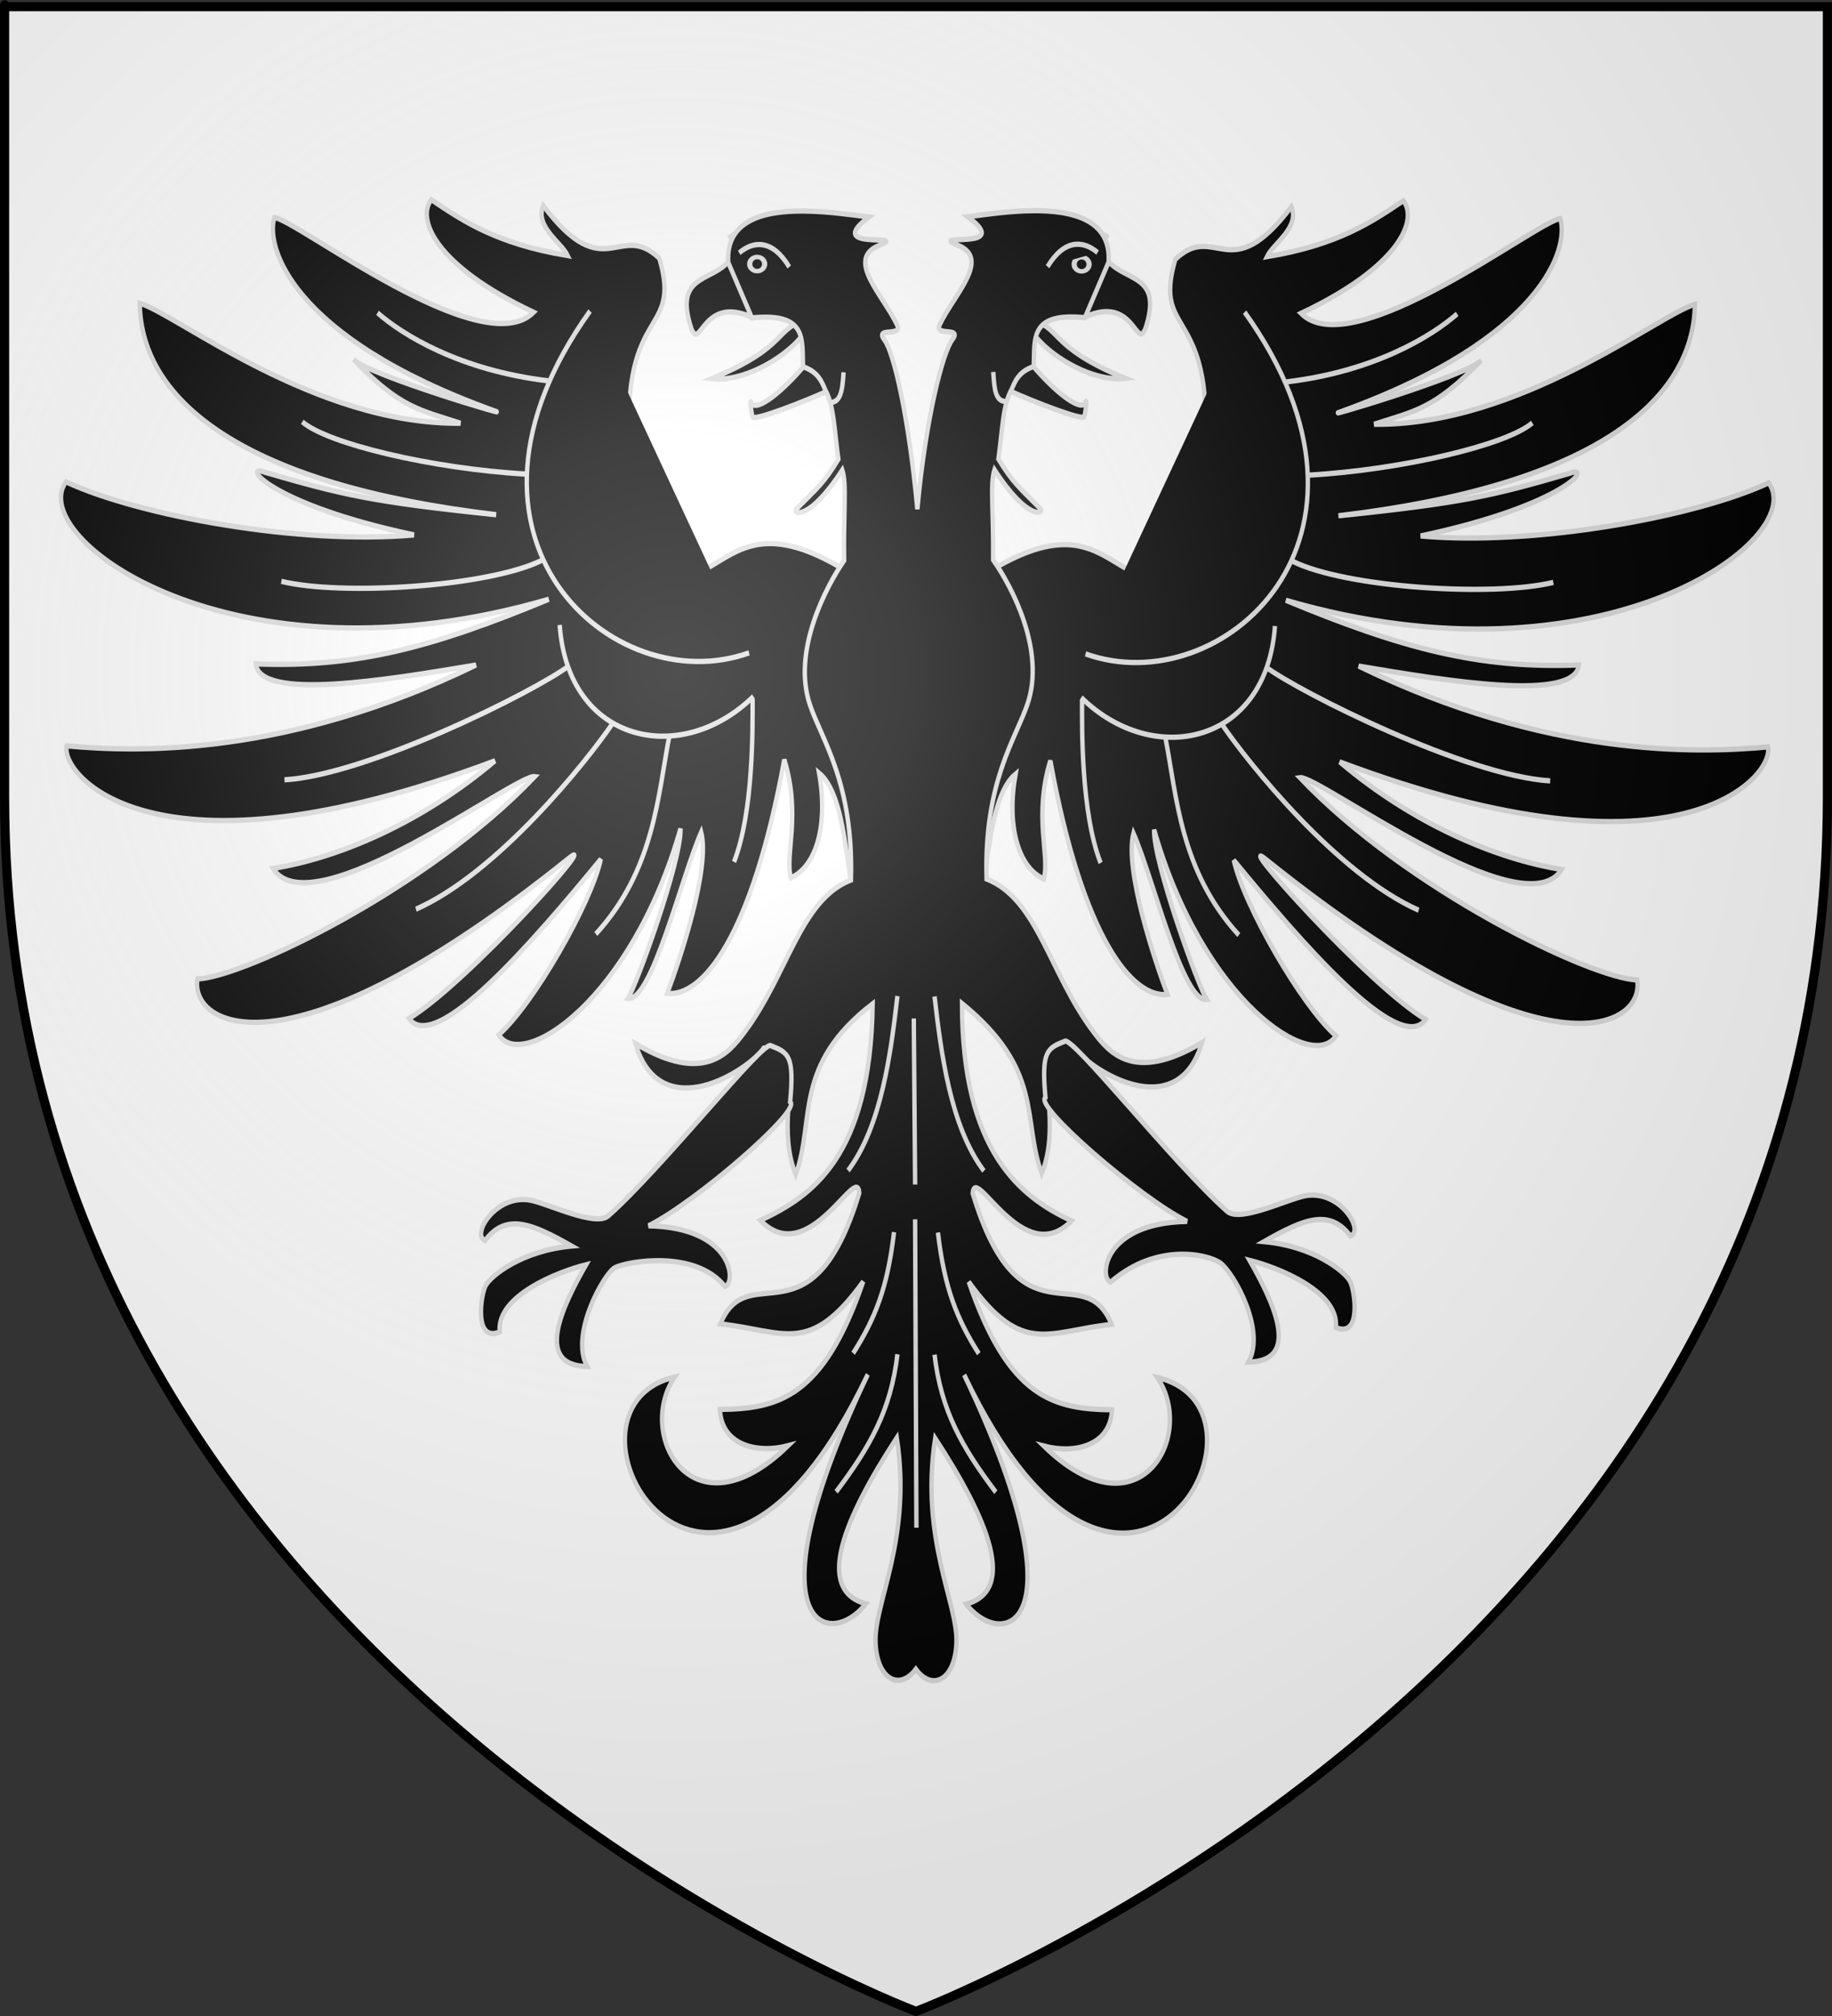
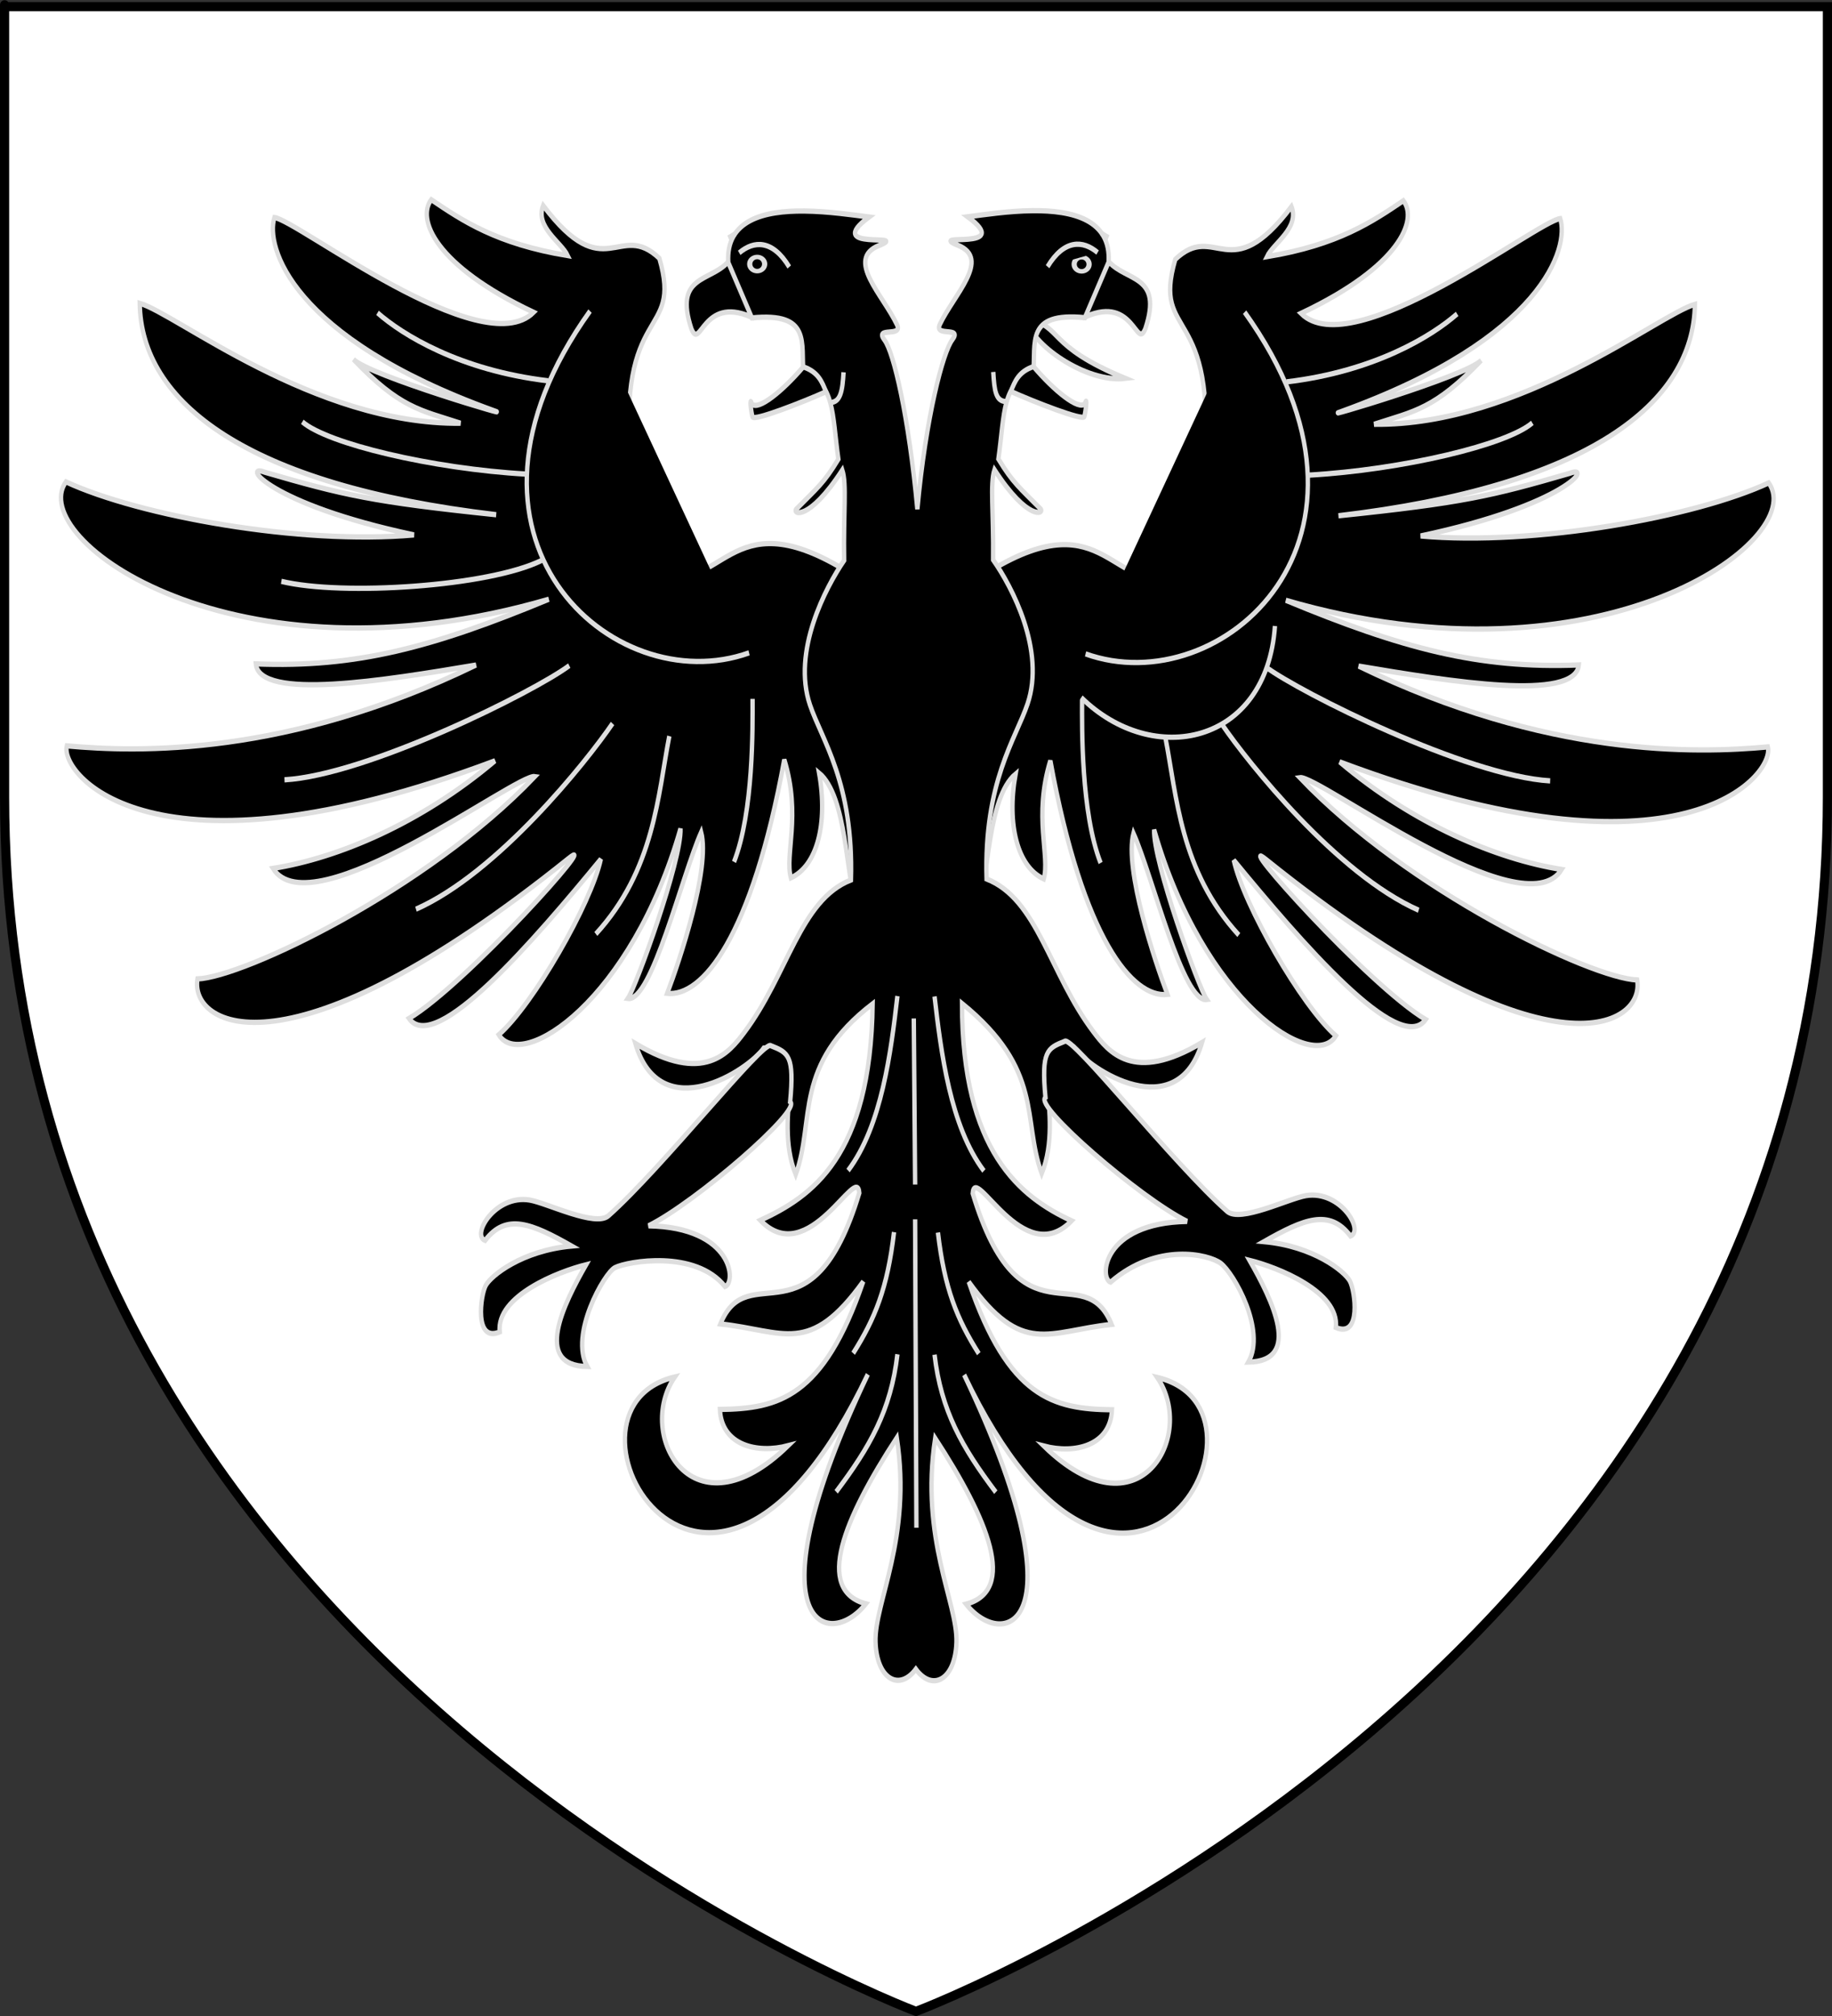
<svg xmlns="http://www.w3.org/2000/svg" xmlns:ns1="http://sodipodi.sourceforge.net/DTD/sodipodi-0.dtd" xmlns:ns2="http://www.inkscape.org/namespaces/inkscape" xmlns:xlink="http://www.w3.org/1999/xlink" height="660" width="600" version="1.0" id="svg2" ns1:version="0.32" ns2:version="0.45.1" ns1:docname="Blason_ville_fr_Odos_Hautes-Pyrénées.svg" ns1:docbase="C:\Documents and Settings\salon\Mes documents\Mes images" ns2:export-filename="/Users/olivier/Desktop/Blason Rouge/Blason_Vide_3D.png" ns2:export-xdpi="144" ns2:export-ydpi="144" ns2:output_extension="org.inkscape.output.svg.inkscape">
  <rect width="100%" height="100%" fill="#333333" stroke="none" />
  <ns1:namedview ns2:window-height="712" ns2:window-width="1024" ns2:pageshadow="2" ns2:pageopacity="0.0" guidetolerance="10.0" gridtolerance="10.0" objecttolerance="10.0" borderopacity="1.0" bordercolor="#666666" pagecolor="#ffffff" id="base" showgrid="false" height="660px" ns2:zoom="0.44547727" ns2:cx="396.46229" ns2:cy="130.19531" ns2:window-x="-32" ns2:window-y="27" ns2:current-layer="layer5" />
  <desc id="desc4">Flag of Canton of Valais (Wallis)</desc>
  <defs id="defs6">
    <linearGradient id="linearGradient2893">
      <stop offset="0" id="stop2895" style="stop-color:white;stop-opacity:0.314;" />
      <stop offset="0.19" id="stop2897" style="stop-color:white;stop-opacity:0.251;" />
      <stop offset="0.6" id="stop2901" style="stop-color:#6b6b6b;stop-opacity:0.125;" />
      <stop offset="1" id="stop2899" style="stop-color:black;stop-opacity:0.125;" />
    </linearGradient>
    <linearGradient id="linearGradient2885">
      <stop offset="0" id="stop2887" style="stop-color:white;stop-opacity:1;" />
      <stop offset="0.229" id="stop2891" style="stop-color:white;stop-opacity:1;" />
      <stop offset="1" id="stop2889" style="stop-color:black;stop-opacity:1;" />
    </linearGradient>
    <linearGradient id="linearGradient2955">
      <stop offset="0" id="stop2867" style="stop-color:#fd0000;stop-opacity:1;" />
      <stop offset="0.5" id="stop2873" style="stop-color:#e77275;stop-opacity:0.659;" />
      <stop offset="1" id="stop2959" style="stop-color:black;stop-opacity:0.323;" />
    </linearGradient>
    <radialGradient ns2:collect="always" id="radialGradient2961" r="300" gradientTransform="matrix(-4.167939e-4,2.183,-1.884,-3.599562e-4,615.597,-289.121)" cx="225.524" cy="218.901" gradientUnits="userSpaceOnUse" xlink:href="#linearGradient2955" fy="218.901" fx="225.524" />
    <polygon transform="scale(53,53)" id="star" points="0,-1 0.588,0.809 -0.951,-0.309 0.951,-0.309 -0.588,0.809 0,-1 " />
    <clipPath id="clip">
      <path id="path10" d="M 0,-200 L 0,600 L 300,600 L 300,-200 L 0,-200 z " />
    </clipPath>
    <radialGradient ns2:collect="always" id="radialGradient1911" r="300" gradientTransform="matrix(-4.167939e-4,2.183,-1.884,-3.599562e-4,615.597,-289.121)" cx="225.524" cy="218.901" gradientUnits="userSpaceOnUse" xlink:href="#linearGradient2955" fy="218.901" fx="225.524" />
    <radialGradient ns2:collect="always" id="radialGradient2865" r="300" gradientTransform="matrix(0,1.749,-1.593,-1.049767e-7,551.788,-191.29)" cx="225.524" cy="218.901" gradientUnits="userSpaceOnUse" xlink:href="#linearGradient2955" fy="218.901" fx="225.524" />
    <radialGradient ns2:collect="always" id="radialGradient2871" r="300" gradientTransform="matrix(0,1.386,-1.323,-5.741131e-8,-158.082,-109.541)" cx="225.524" cy="218.901" gradientUnits="userSpaceOnUse" xlink:href="#linearGradient2955" fy="218.901" fx="225.524" />
    <radialGradient ns2:collect="always" id="radialGradient3163" r="300" gradientTransform="matrix(1.353,0,0,1.349,-77.629,-85.747)" cx="221.445" cy="226.331" gradientUnits="userSpaceOnUse" xlink:href="#linearGradient2893" fy="226.331" fx="221.445" />
    <radialGradient ns2:collect="always" id="radialGradient3520" gradientTransform="matrix(0,1.386,-1.323,-5.741131e-8,-158.082,-109.541)" r="300" cy="218.901" cx="225.524" xlink:href="#linearGradient2955" fy="218.901" fx="225.524" gradientUnits="userSpaceOnUse" />
    <radialGradient ns2:collect="always" id="radialGradient3518" gradientTransform="matrix(0,1.749,-1.593,-1.049767e-7,551.788,-191.29)" r="300" cy="218.901" cx="225.524" xlink:href="#linearGradient2955" fy="218.901" fx="225.524" gradientUnits="userSpaceOnUse" />
    <radialGradient ns2:collect="always" id="radialGradient3516" gradientTransform="matrix(-4.167939e-4,2.183,-1.884,-3.599562e-4,615.597,-289.121)" r="300" cy="218.901" cx="225.524" xlink:href="#linearGradient2955" fy="218.901" fx="225.524" gradientUnits="userSpaceOnUse" />
    <clipPath id="clipPath3512">
      <path d="M 0,-200 L 0,600 L 300,600 L 300,-200 L 0,-200 z " id="path3514" />
    </clipPath>
    <polygon id="polygon3510" transform="scale(53,53)" points="0,-1 0.588,0.809 -0.951,-0.309 0.951,-0.309 -0.588,0.809 0,-1 " />
    <radialGradient ns2:collect="always" id="radialGradient3508" gradientTransform="matrix(-4.167939e-4,2.183,-1.884,-3.599562e-4,615.597,-289.121)" r="300" cy="218.901" gradientUnits="userSpaceOnUse" xlink:href="#linearGradient2955" cx="225.524" fy="218.901" fx="225.524" />
    <linearGradient id="linearGradient3500">
      <stop offset="0" id="stop3502" style="stop-color:#fd0000;stop-opacity:1;" />
      <stop offset="0.5" id="stop3504" style="stop-color:#e77275;stop-opacity:0.659;" />
      <stop offset="1" id="stop3506" style="stop-color:black;stop-opacity:0.323;" />
    </linearGradient>
    <linearGradient id="linearGradient3492">
      <stop offset="0" id="stop3494" style="stop-color:white;stop-opacity:1;" />
      <stop offset="0.229" id="stop3496" style="stop-color:white;stop-opacity:1;" />
      <stop offset="1" id="stop3498" style="stop-color:black;stop-opacity:1;" />
    </linearGradient>
    <linearGradient id="linearGradient3482">
      <stop offset="0" id="stop3484" style="stop-color:white;stop-opacity:0.314;" />
      <stop offset="0.19" id="stop3486" style="stop-color:white;stop-opacity:0.251;" />
      <stop offset="0.6" id="stop3488" style="stop-color:#6b6b6b;stop-opacity:0.125;" />
      <stop offset="1" id="stop3490" style="stop-color:black;stop-opacity:0.125;" />
    </linearGradient>
  </defs>
  <g ns2:groupmode="layer" id="layer3" ns2:label="Fond écu" style="display:inline">
    <path d="M 300,658.5 C 300,658.5 598.5,546.18 598.5,260.728 C 598.5,-24.723 598.5,2.176 598.5,2.176 L 1.5,2.176 L 1.5,260.728 C 1.5,546.18 300,658.5 300,658.5 z " id="path2855" style="fill:#ffffff;fill-opacity:1;fill-rule:evenodd;stroke:none;stroke-width:1px;stroke-linecap:butt;stroke-linejoin:miter;stroke-opacity:1" ns1:nodetypes="cccccc" />
  </g>
  <g ns2:groupmode="layer" id="layer5" ns2:label="Aigle">
    <g transform="matrix(0.983,0,0,1.185,-75.247,-13.239)" id="g3328" ns2:label="Aigle" style="display:inline;fill:#000000;fill-opacity:1;stroke:#dedede;stroke-opacity:1;stroke-width:1.464;stroke-miterlimit:4;stroke-dasharray:none">
      <g id="g27648" style="fill:#000000;fill-opacity:1;stroke:#dedede;stroke-opacity:1;stroke-width:1.464;stroke-miterlimit:4;stroke-dasharray:none">
-         <path id="path11882" d="M 346.472,99.25 C 334.022,101.58 340.497,106.553 313.608,115.795 C 326.483,117.151 345.429,106.291 346.472,99.25 z " style="fill:#000000;fill-opacity:1;fill-rule:evenodd;stroke:#dedede;stroke-width:1.464;stroke-linecap:butt;stroke-linejoin:miter;stroke-opacity:1;stroke-miterlimit:4;stroke-dasharray:none" ns1:nodetypes="ccc" />
-         <path id="path12885" d="M 418.604,99.166 C 431.054,101.495 424.579,106.469 451.468,115.711 C 438.593,117.067 419.646,106.207 418.604,99.166 z " style="fill:#000000;fill-opacity:1;fill-rule:evenodd;stroke:#dedede;stroke-width:1.464;stroke-linecap:butt;stroke-linejoin:miter;stroke-opacity:1;stroke-miterlimit:4;stroke-dasharray:none" ns1:nodetypes="ccc" />
+         <path id="path12885" d="M 418.604,99.166 C 431.054,101.495 424.579,106.469 451.468,115.711 C 438.593,117.067 419.646,106.207 418.604,99.166 " style="fill:#000000;fill-opacity:1;fill-rule:evenodd;stroke:#dedede;stroke-width:1.464;stroke-linecap:butt;stroke-linejoin:miter;stroke-opacity:1;stroke-miterlimit:4;stroke-dasharray:none" ns1:nodetypes="ccc" />
        <path id="path2162" d="M 319.063,83.59 C 313.193,89.041 301.007,87.172 306.911,102.028 C 309.947,108.169 310.555,92.91 326.606,98.676 C 324.914,91.772 322.822,88.9 319.063,83.59 z " style="fill:#000000;fill-opacity:1;fill-rule:evenodd;stroke:#dedede;stroke-width:1.464;stroke-linecap:butt;stroke-linejoin:miter;stroke-opacity:1;display:inline;stroke-miterlimit:4;stroke-dasharray:none" ns1:nodetypes="cccc" />
        <g transform="matrix(-1,0,0,1,764.352,0.292)" id="g27616" style="display:inline;fill:#000000;fill-opacity:1;stroke:#dedede;stroke-opacity:1;stroke-width:1.464;stroke-miterlimit:4;stroke-dasharray:none">
          <path d="M 296.228,82.542 C 282.841,71.898 278.126,90.64 257.513,67.953 C 254.767,73.884 263.586,78.121 265.679,81.783 C 241.871,78.53 230.46,72.055 220.231,66.332 C 215.388,71.67 221.3,84.48 254.341,97.453 C 237.012,111.738 175.58,72.02 167.978,71.269 C 164.952,79.188 173.424,104.331 240.899,124.577 C 250.74,127.337 199.292,114.889 194.31,110.442 C 209.898,123.966 216.536,124.44 229.982,128.097 C 181.177,128.538 135.109,97.793 123.104,94.956 C 123.546,122.34 158.54,145.224 241.867,153.375 C 200.389,149.802 190.856,147.904 164.778,141.638 C 156.82,139.089 165.73,150.361 214.471,158.952 C 176.502,161.763 122.968,153.705 98.506,144.29 C 85.16,160.059 154.616,202.071 259.4,176.726 C 220.721,190.031 195.273,195.673 161.791,194.584 C 162.937,204.825 204.755,199.15 235.139,194.903 C 172.249,220.223 122.503,219.024 98.808,217.235 C 96.44,224.875 126.868,257.072 241.463,221.359 C 216.841,238.636 189.195,248.218 167.505,251.092 C 180.199,268.013 248.659,224.877 254.736,225.714 C 218.903,256.899 157.786,281.125 142.347,281.618 C 139.686,294.63 172.429,310.677 265.955,248.348 C 277.88,240.401 232.056,283.042 212.817,292.542 C 221.502,302.832 254.548,270.893 276.732,248.517 C 273.563,260.716 254.261,288.673 242.728,297.037 C 250.289,307.413 286.916,287.604 303.273,240.105 C 303.729,248.727 288.486,283.707 285.738,287.026 C 293.635,288.055 303.695,253.166 310.165,241.077 C 313.262,251.147 303.016,276.459 298.846,285.613 C 310.288,286.699 326.979,270.484 337.856,221.025 C 343.585,236.554 337.899,247.346 340.056,253.704 C 348.644,250.44 352.482,238.911 349.446,224.72 C 358.934,231.243 358.257,253.998 361.678,259.293 L 357.458,168.379 C 318.989,149.2 317.74,175.953 294.452,169.961 C 275.611,165.113 269.16,138.6 275.425,127.899 C 288.077,106.29 273.663,133.724 286.807,140.166 C 281.777,94.431 304.148,105.154 296.228,82.542 z " id="path27620" style="fill:#000000;fill-opacity:1;fill-rule:evenodd;stroke:#dedede;stroke-width:1.464;stroke-linecap:butt;stroke-linejoin:miter;stroke-opacity:1;stroke-miterlimit:4;stroke-dasharray:none" ns1:nodetypes="ccccccccccccccccccccccsccccccccccccszcc" />
          <g id="g27622" style="fill:#000000;fill-opacity:1;stroke:#dedede;stroke-opacity:1;stroke-width:1.464;stroke-miterlimit:4;stroke-dasharray:none">
            <g id="g27624" style="fill:#000000;fill-opacity:1;stroke:#dedede;stroke-opacity:1;stroke-width:1.464;stroke-miterlimit:4;stroke-dasharray:none">
              <g id="g27626" style="display:inline;fill:#000000;fill-opacity:1;stroke:#dedede;stroke-opacity:1;stroke-width:1.464;stroke-miterlimit:4;stroke-dasharray:none">
                <path d="M 273.134,97.116 C 219.052,159.756 280.842,205.02 326.123,191.532" id="path27628" style="fill:#000000;fill-rule:evenodd;stroke:#dedede;stroke-width:1.464;stroke-linecap:butt;stroke-linejoin:miter;stroke-opacity:1;fill-opacity:1;stroke-miterlimit:4;stroke-dasharray:none" ns1:nodetypes="cc" />
                <path d="M 202.321,97.597 C 210.579,103.622 229.635,113.458 259.164,116.384" id="path27630" style="fill:#000000;fill-rule:evenodd;stroke:#dedede;stroke-width:1.464;stroke-linecap:butt;stroke-linejoin:miter;stroke-opacity:1;fill-opacity:1;stroke-miterlimit:4;stroke-dasharray:none" ns1:nodetypes="cc" />
                <path d="M 177.272,127.705 C 185.529,133.729 220.482,140.675 251.938,142.156" id="path27632" style="fill:#000000;fill-rule:evenodd;stroke:#dedede;stroke-width:1.464;stroke-linecap:butt;stroke-linejoin:miter;stroke-opacity:1;display:inline;fill-opacity:1;stroke-miterlimit:4;stroke-dasharray:none" ns1:nodetypes="cc" />
-                 <path d="M 170.287,171.782 C 190.587,175.88 239.51,173.191 256.996,166.001" id="path27634" style="fill:#000000;fill-rule:evenodd;stroke:#dedede;stroke-width:1.464;stroke-linecap:butt;stroke-linejoin:miter;stroke-opacity:1;display:inline;fill-opacity:1;stroke-miterlimit:4;stroke-dasharray:none" ns1:nodetypes="cc" />
              </g>
              <path d="M 171.329,226.614 C 199.058,225.275 254.683,202.212 266.215,195.064" id="path27636" style="fill:#000000;fill-rule:evenodd;stroke:#dedede;stroke-width:1.464;stroke-linecap:butt;stroke-linejoin:miter;stroke-opacity:1;display:inline;fill-opacity:1;stroke-miterlimit:4;stroke-dasharray:none" ns1:nodetypes="cc" />
              <path d="M 263.018,183.825 C 265.815,216.79 303.786,223.022 327.568,203.575" id="path27638" style="fill:#000000;fill-rule:evenodd;stroke:#dedede;stroke-width:1.464;stroke-linecap:butt;stroke-linejoin:miter;stroke-opacity:1;fill-opacity:1;stroke-miterlimit:4;stroke-dasharray:none" ns1:nodetypes="cc" />
              <path d="M 215.134,262.355 C 242.381,252.344 271.994,221.574 280.635,211.054" id="path27640" style="fill:#000000;fill-rule:evenodd;stroke:#dedede;stroke-width:1.464;stroke-linecap:butt;stroke-linejoin:miter;stroke-opacity:1;display:inline;fill-opacity:1;stroke-miterlimit:4;stroke-dasharray:none" ns1:nodetypes="cc" />
              <path d="M 275.067,269.208 C 294.607,251.491 295.725,230.836 299.549,214.536" id="path27642" style="fill:#000000;fill-rule:evenodd;stroke:#dedede;stroke-width:1.464;stroke-linecap:butt;stroke-linejoin:miter;stroke-opacity:1;display:inline;fill-opacity:1;stroke-miterlimit:4;stroke-dasharray:none" ns1:nodetypes="cc" />
              <path d="M 321.108,249.29 C 327.641,235.426 327.314,211.881 327.284,204.252" id="path27644" style="fill:#000000;fill-rule:evenodd;stroke:#dedede;stroke-width:1.464;stroke-linecap:butt;stroke-linejoin:miter;stroke-opacity:1;display:inline;fill-opacity:1;stroke-miterlimit:4;stroke-dasharray:none" ns1:nodetypes="cc" />
            </g>
          </g>
        </g>
        <path id="path12877" d="M 446.013,83.506 C 451.883,88.957 464.068,87.088 458.165,101.944 C 455.129,108.085 454.521,92.825 438.469,98.592 C 440.162,91.687 442.254,88.816 446.013,83.506 z " style="fill:#000000;fill-opacity:1;fill-rule:evenodd;stroke:#dedede;stroke-width:1.464;stroke-linecap:butt;stroke-linejoin:miter;stroke-opacity:1;display:inline;stroke-miterlimit:4;stroke-dasharray:none" ns1:nodetypes="cccc" />
        <g id="g27600" style="fill:#000000;fill-opacity:1;stroke:#dedede;stroke-opacity:1;stroke-width:1.464;stroke-miterlimit:4;stroke-dasharray:none">
          <path id="path7985" ns1:cx="329.57227" ns1:cy="83.689308" transform="matrix(1.4,0,0,1,-133.248,0.581)" d="M 331.346 83.689 A 1.774 1.951 0 1 1  327.798,83.689 A 1.774 1.951 0 1 1  331.346 83.689 z" ns1:type="arc" style="opacity:1;fill:#000000;fill-opacity:1;fill-rule:nonzero;stroke:#dedede;stroke-width:1.237;stroke-linecap:round;stroke-linejoin:miter;stroke-miterlimit:4;stroke-dasharray:none;stroke-opacity:1" ns1:ry="1.9511814" ns1:rx="1.7738012" />
          <path d="M 296.228,82.542 C 282.841,71.898 278.126,90.64 257.513,67.953 C 254.767,73.884 263.586,78.121 265.679,81.783 C 241.871,78.53 230.46,72.055 220.231,66.332 C 215.388,71.67 221.3,84.48 254.341,97.453 C 237.012,111.738 175.58,72.02 167.978,71.269 C 164.952,79.188 173.424,104.331 240.899,124.577 C 250.74,127.337 199.292,114.889 194.31,110.442 C 209.898,123.966 216.536,124.44 229.982,128.097 C 181.177,128.538 135.109,97.793 123.104,94.956 C 123.546,122.34 158.54,145.224 241.867,153.375 C 200.389,149.802 190.856,147.904 164.778,141.638 C 156.82,139.089 165.73,150.361 214.471,158.952 C 176.502,161.763 122.968,153.705 98.506,144.29 C 85.16,160.059 154.616,202.071 259.4,176.726 C 220.721,190.031 195.273,195.673 161.791,194.584 C 162.937,204.825 204.755,199.15 235.139,194.903 C 172.249,220.223 122.503,219.024 98.808,217.235 C 96.44,224.875 126.868,257.072 241.463,221.359 C 216.841,238.636 189.195,248.218 167.505,251.092 C 180.199,268.013 248.659,224.877 254.736,225.714 C 218.903,256.899 157.786,281.125 142.347,281.618 C 139.686,294.63 172.429,310.677 265.955,248.348 C 277.88,240.401 232.056,283.042 212.817,292.542 C 221.502,302.832 254.548,270.893 276.732,248.517 C 273.563,260.716 254.261,288.673 242.728,297.037 C 250.289,307.413 286.916,287.604 303.273,240.105 C 303.729,248.727 288.486,283.707 285.738,287.026 C 293.635,288.055 303.695,253.166 310.165,241.077 C 313.262,251.147 303.016,276.459 298.846,285.613 C 310.288,286.699 326.979,270.484 337.856,221.025 C 343.585,236.554 337.899,247.346 340.056,253.704 C 348.644,250.44 352.482,238.911 349.446,224.72 C 358.934,231.243 358.257,253.998 361.678,259.293 L 357.458,168.379 C 318.989,149.2 317.74,175.953 294.452,169.961 C 275.611,165.113 269.16,138.6 275.425,127.899 C 288.077,106.29 273.663,133.724 286.807,140.166 C 281.777,94.431 304.148,105.154 296.228,82.542 z " id="path25522" style="fill:#000000;fill-opacity:1;fill-rule:evenodd;stroke:#dedede;stroke-width:1.464;stroke-linecap:butt;stroke-linejoin:miter;stroke-opacity:1;stroke-miterlimit:4;stroke-dasharray:none" ns1:nodetypes="ccccccccccccccccccccccsccccccccccccszcc" />
          <g id="g26517" style="fill:#000000;fill-opacity:1;stroke:#dedede;stroke-opacity:1;stroke-width:1.464;stroke-miterlimit:4;stroke-dasharray:none">
            <g id="g26535" style="fill:#000000;fill-opacity:1;stroke:#dedede;stroke-opacity:1;stroke-width:1.464;stroke-miterlimit:4;stroke-dasharray:none">
              <g id="g26524" style="display:inline;fill:#000000;fill-opacity:1;stroke:#dedede;stroke-opacity:1;stroke-width:1.464;stroke-miterlimit:4;stroke-dasharray:none">
                <path d="M 273.134,97.116 C 219.052,159.756 280.842,205.02 326.123,191.532" id="path26493" style="fill:#000000;fill-rule:evenodd;stroke:#dedede;stroke-width:1.464;stroke-linecap:butt;stroke-linejoin:miter;stroke-opacity:1;fill-opacity:1;stroke-miterlimit:4;stroke-dasharray:none" ns1:nodetypes="cc" />
                <path d="M 202.321,97.597 C 210.579,103.622 229.635,113.458 259.164,116.384" id="path26495" style="fill:#000000;fill-rule:evenodd;stroke:#dedede;stroke-width:1.464;stroke-linecap:butt;stroke-linejoin:miter;stroke-opacity:1;fill-opacity:1;stroke-miterlimit:4;stroke-dasharray:none" ns1:nodetypes="cc" />
                <path d="M 177.272,127.705 C 185.529,133.729 220.482,140.675 251.938,142.156" id="path26497" style="fill:#000000;fill-rule:evenodd;stroke:#dedede;stroke-width:1.464;stroke-linecap:butt;stroke-linejoin:miter;stroke-opacity:1;display:inline;fill-opacity:1;stroke-miterlimit:4;stroke-dasharray:none" ns1:nodetypes="cc" />
                <path d="M 170.287,171.782 C 190.587,175.88 239.51,173.191 256.996,166.001" id="path26501" style="fill:#000000;fill-rule:evenodd;stroke:#dedede;stroke-width:1.464;stroke-linecap:butt;stroke-linejoin:miter;stroke-opacity:1;display:inline;fill-opacity:1;stroke-miterlimit:4;stroke-dasharray:none" ns1:nodetypes="cc" />
              </g>
              <path d="M 171.329,226.614 C 199.058,225.275 254.683,202.212 266.215,195.064" id="path26499" style="fill:#000000;fill-rule:evenodd;stroke:#dedede;stroke-width:1.464;stroke-linecap:butt;stroke-linejoin:miter;stroke-opacity:1;display:inline;fill-opacity:1;stroke-miterlimit:4;stroke-dasharray:none" ns1:nodetypes="cc" />
-               <path d="M 263.018,183.825 C 265.815,216.79 303.786,223.022 327.568,203.575" id="path26503" style="fill:#000000;fill-rule:evenodd;stroke:#dedede;stroke-width:1.464;stroke-linecap:butt;stroke-linejoin:miter;stroke-opacity:1;fill-opacity:1;stroke-miterlimit:4;stroke-dasharray:none" ns1:nodetypes="cc" />
              <path d="M 215.134,262.355 C 242.381,252.344 271.994,221.574 280.635,211.054" id="path26505" style="fill:#000000;fill-rule:evenodd;stroke:#dedede;stroke-width:1.464;stroke-linecap:butt;stroke-linejoin:miter;stroke-opacity:1;display:inline;fill-opacity:1;stroke-miterlimit:4;stroke-dasharray:none" ns1:nodetypes="cc" />
              <path d="M 275.067,269.208 C 294.607,251.491 295.725,230.836 299.549,214.536" id="path26507" style="fill:#000000;fill-rule:evenodd;stroke:#dedede;stroke-width:1.464;stroke-linecap:butt;stroke-linejoin:miter;stroke-opacity:1;display:inline;fill-opacity:1;stroke-miterlimit:4;stroke-dasharray:none" ns1:nodetypes="cc" />
              <path d="M 321.108,249.29 C 327.641,235.426 327.314,211.881 327.284,204.252" id="path26509" style="fill:#000000;fill-rule:evenodd;stroke:#dedede;stroke-width:1.464;stroke-linecap:butt;stroke-linejoin:miter;stroke-opacity:1;display:inline;fill-opacity:1;stroke-miterlimit:4;stroke-dasharray:none" ns1:nodetypes="cc" />
            </g>
          </g>
        </g>
        <path id="path3266" d="M 397.062,288.391 C 397.077,329.208 416.406,341.838 433.562,348.438 C 417.442,362.353 401.355,332.307 400.625,340.875 C 416.342,384.037 437.602,358.128 446.906,377.062 C 425.586,378.983 417.271,386.028 399.312,365.312 C 412.546,397.339 427.468,400.449 447.031,400.656 C 446.509,410.616 434.646,412.918 424.375,410.688 C 456.071,436.246 475.318,407.849 462.125,391.719 C 507.426,400.449 451.308,484.435 397.781,391 C 437.752,460.615 410.975,467.557 398.438,454.344 C 415.497,450.499 405.856,431.067 388.125,408.5 C 383.021,436.401 395.622,453.925 395.219,464.875 C 394.841,475.131 387.324,478.718 381.688,472.312 C 376.063,478.554 368.625,474.973 368.25,464.781 C 367.847,453.831 380.448,436.276 375.344,408.375 C 357.613,430.942 347.972,450.405 365.031,454.25 C 352.494,467.463 325.717,460.49 365.688,390.875 C 312.161,484.31 256.042,400.324 301.344,391.594 C 288.15,407.724 307.398,436.152 339.094,410.594 C 328.823,412.825 316.929,410.522 316.406,400.562 C 335.969,400.355 350.923,397.245 364.156,365.219 C 346.198,385.935 337.883,378.858 316.562,376.938 C 325.867,358.003 347.127,383.912 362.844,340.75 C 362.114,332.182 345.995,362.228 329.875,348.312 C 347.032,341.713 366.642,330.755 367.297,288.484 C 340.581,305.469 348.214,320.61 341.656,335.688 C 333.578,318.867 347.988,299.662 331.031,300.719 C 325.916,306.861 296.592,322.803 288.25,299.469 C 311.181,310.87 319.496,301.921 324.469,296.469 C 339.073,280.457 343.053,259.83 360.062,254.281 C 361.001,227.514 350.314,215.544 346.406,205.906 C 340.416,191.133 351.58,173.573 357.781,166 C 357.52,152.602 358.718,145.035 357.188,141.031 C 345.784,155.581 340.422,153.036 341.875,151.812 C 348.854,145.938 351.034,144.659 355.875,138.031 C 353.697,125.094 354.744,117.177 344.25,114.344 C 343.311,105.961 347.057,97.394 327.062,99 L 319.188,83.688 C 318.316,71.928 331.148,69.362 344.469,69.469 C 352.461,69.533 360.62,70.539 366.094,71.125 C 350.382,80.823 380.268,75.333 369.344,79.031 C 358.169,82.814 370.667,92.579 375.406,100.875 C 377.476,104.499 367.703,101.272 371.219,105.094 C 374.29,108.433 379.343,126.34 382.188,151.844 C 385.032,126.247 390.773,108.37 393.844,105.031 C 397.359,101.209 387.617,104.405 389.688,100.781 C 394.427,92.485 406.893,82.721 395.719,78.938 C 384.794,75.239 414.68,80.76 398.969,71.062 C 404.442,70.476 412.601,69.439 420.594,69.375 C 433.914,69.268 446.777,71.834 445.906,83.594 L 438,98.938 C 418.005,97.331 421.752,105.867 420.812,114.25 C 410.318,117.084 411.366,125.032 409.188,137.969 C 414.029,144.597 416.239,145.876 423.219,151.75 C 424.672,152.973 419.278,155.487 407.875,140.938 C 406.345,144.941 407.605,152.555 407.438,165.844 C 413.732,173.308 424.897,190.851 418.906,205.625 C 414.998,215.263 404.311,227.233 405.25,254 C 422.26,259.548 426.209,280.175 440.812,296.188 C 445.785,301.64 454.1,310.589 477.031,299.188 C 468.689,322.522 439.396,306.58 434.281,300.438 C 417.325,299.381 431.703,318.585 423.625,335.406 C 417.067,320.329 424.419,306.828 397.062,288.391 z " style="fill:#000000;fill-opacity:1;fill-rule:evenodd;stroke:#dedede;stroke-width:1.464;stroke-linecap:butt;stroke-linejoin:miter;stroke-opacity:1;stroke-miterlimit:4;stroke-dasharray:none" ns1:nodetypes="cccccccccccscsccccccccccccccscsccsccccscssscsssccccccsccscscccc" />
        <path id="path2295" d="M 321.595,75.711 L 319.221,76.897" style="fill:#000000;fill-rule:evenodd;stroke:#dedede;stroke-width:1.464;stroke-linecap:butt;stroke-linejoin:miter;stroke-opacity:1;fill-opacity:1;stroke-miterlimit:4;stroke-dasharray:none" />
        <path id="path4103" d="M 344.18,112.53 C 337.288,119.235 329.107,124.706 327.065,122.769 C 326.143,120.311 326.811,125.181 327.264,126.359 C 327.73,127.57 344.035,122.264 351.738,119.413 C 350.481,116.759 349.208,113.927 344.18,112.53 z " style="fill:#000000;fill-opacity:1;fill-rule:evenodd;stroke:#dedede;stroke-width:1.464;stroke-linecap:butt;stroke-linejoin:miter;stroke-opacity:1;display:inline;stroke-miterlimit:4;stroke-dasharray:none" ns1:nodetypes="cczcc" />
        <path id="path8956" d="M 322.832,81.029 C 327.647,77.62 333.959,77.29 339.506,84.931" style="fill:#000000;fill-rule:evenodd;stroke:#dedede;stroke-width:1.464;stroke-linecap:butt;stroke-linejoin:miter;stroke-miterlimit:4;stroke-dasharray:none;stroke-opacity:1;fill-opacity:1" ns1:nodetypes="cc" />
        <path id="path9928" d="M 353.146,122.362 C 356.594,122.356 357.244,119.188 357.598,114.021" style="fill:#000000;fill-rule:evenodd;stroke:#dedede;stroke-width:1.464;stroke-linecap:butt;stroke-linejoin:miter;stroke-miterlimit:4;stroke-dasharray:none;stroke-opacity:1;fill-opacity:1" ns1:nodetypes="cs" />
        <path id="path12873" d="M 443.481,75.626 L 445.854,76.813" style="fill:#000000;fill-rule:evenodd;stroke:#dedede;stroke-width:1.464;stroke-linecap:butt;stroke-linejoin:miter;stroke-opacity:1;fill-opacity:1;stroke-miterlimit:4;stroke-dasharray:none" />
        <path id="path12875" d="M 420.896,112.446 C 427.788,119.151 435.969,124.622 438.011,122.685 C 438.933,120.227 438.265,125.097 437.812,126.275 C 437.346,127.486 421.04,122.18 413.338,119.328 C 414.595,116.674 415.868,113.843 420.896,112.446 z " style="fill:#000000;fill-opacity:1;fill-rule:evenodd;stroke:#dedede;stroke-width:1.464;stroke-linecap:butt;stroke-linejoin:miter;stroke-opacity:1;display:inline;stroke-miterlimit:4;stroke-dasharray:none" ns1:nodetypes="cczcc" />
        <path id="path12879" ns1:cx="329.57227" ns1:cy="83.689308" transform="matrix(-1.4,0,0,1,898.324,0.497)" d="M 331.346 83.689 A 1.774 1.951 0 1 1  327.798,83.689 A 1.774 1.951 0 1 1  331.346 83.689 z" ns1:type="arc" style="opacity:1;fill:#000000;fill-opacity:1;fill-rule:nonzero;stroke:#dedede;stroke-width:1.237;stroke-linecap:round;stroke-linejoin:miter;stroke-miterlimit:4;stroke-dasharray:none;stroke-opacity:1" ns1:ry="1.9511814" ns1:rx="1.7738012" />
        <path id="path12881" d="M 442.244,80.944 C 437.429,77.536 431.117,77.205 425.57,84.847" style="fill:#000000;fill-rule:evenodd;stroke:#dedede;stroke-width:1.464;stroke-linecap:butt;stroke-linejoin:miter;stroke-miterlimit:4;stroke-dasharray:none;stroke-opacity:1;fill-opacity:1" ns1:nodetypes="cc" />
        <path id="path12883" d="M 411.759,122.097 C 408.312,122.091 407.832,119.103 407.478,113.937" style="fill:#000000;fill-rule:evenodd;stroke:#dedede;stroke-width:1.464;stroke-linecap:butt;stroke-linejoin:miter;stroke-miterlimit:4;stroke-dasharray:none;stroke-opacity:1;fill-opacity:1" ns1:nodetypes="cs" />
        <path id="path14833" d="M 387.913,385.424 C 390.083,400.925 397.118,411.076 408.329,423.422" style="fill:#000000;fill-rule:evenodd;stroke:#dedede;stroke-width:1.464;stroke-linecap:butt;stroke-linejoin:miter;stroke-opacity:1;fill-opacity:1;stroke-miterlimit:4;stroke-dasharray:none" ns1:nodetypes="cc" />
        <path id="path14835" d="M 389.047,351.68 C 391.218,367.182 395.416,375.63 402.658,385.141" style="fill:#000000;fill-rule:evenodd;stroke:#dedede;stroke-width:1.464;stroke-linecap:butt;stroke-linejoin:miter;stroke-opacity:1;fill-opacity:1;stroke-miterlimit:4;stroke-dasharray:none" ns1:nodetypes="cc" />
        <path id="path14837" d="M 387.913,286.461 C 390.083,301.962 393.148,322.321 404.359,334.667" style="fill:#000000;fill-rule:evenodd;stroke:#dedede;stroke-width:1.464;stroke-linecap:butt;stroke-linejoin:miter;stroke-opacity:1;fill-opacity:1;stroke-miterlimit:4;stroke-dasharray:none" ns1:nodetypes="cc" />
        <path id="path14841" d="M 375.549,385.316 C 373.379,400.817 366.345,410.968 355.133,423.313" style="fill:#000000;fill-rule:evenodd;stroke:#dedede;stroke-width:1.464;stroke-linecap:butt;stroke-linejoin:miter;stroke-opacity:1;fill-opacity:1;stroke-miterlimit:4;stroke-dasharray:none" ns1:nodetypes="cc" />
        <path id="path14843" d="M 374.415,351.572 C 372.245,367.073 368.046,375.522 360.804,385.033" style="fill:#000000;fill-rule:evenodd;stroke:#dedede;stroke-width:1.464;stroke-linecap:butt;stroke-linejoin:miter;stroke-opacity:1;fill-opacity:1;stroke-miterlimit:4;stroke-dasharray:none" ns1:nodetypes="cc" />
        <path id="path14845" d="M 375.549,286.353 C 373.379,301.854 370.314,322.213 359.103,334.558" style="fill:#000000;fill-rule:evenodd;stroke:#dedede;stroke-width:1.464;stroke-linecap:butt;stroke-linejoin:miter;stroke-opacity:1;fill-opacity:1;stroke-miterlimit:4;stroke-dasharray:none" ns1:nodetypes="cc" />
        <path id="path15817" d="M 381,292.547 L 381.437,338.424" style="fill:#000000;fill-rule:evenodd;stroke:#dedede;stroke-width:1.464;stroke-linecap:butt;stroke-linejoin:miter;stroke-opacity:1;fill-opacity:1;stroke-miterlimit:4;stroke-dasharray:none" />
        <path id="path15819" d="M 381.437,348.037 L 381.874,433.237" style="fill:#000000;fill-rule:evenodd;stroke:#dedede;stroke-width:1.464;stroke-linecap:butt;stroke-linejoin:miter;stroke-opacity:1;fill-opacity:1;stroke-miterlimit:4;stroke-dasharray:none" />
        <path id="path15826" d="M 424.868,314.353 C 420.734,316.613 456.479,342.206 472.058,348.611 C 443.735,349.021 442.789,364.401 446.56,365.39 C 462.018,354.283 479.356,357.743 483.247,360.173 C 487.691,362.95 498.463,378.713 492.476,387.482 C 510.588,387.291 500.298,370.141 492.878,359.375 C 502.141,361.277 522.924,368.018 521.619,377.919 C 530.2,381.023 528.033,367.688 526.269,365.06 C 524.416,362.298 514.152,355.461 497.696,354.195 C 510.9,347.986 519.482,345.002 526.507,352.657 C 531.182,351.16 523.056,339.907 511.661,341.488 C 505.928,342.284 489.752,349.016 485.396,345.822 C 467.431,332.652 433.44,296.943 431.285,298.861 C 425.436,300.777 423.441,301.588 424.868,314.353 z " style="fill:#000000;fill-opacity:1;fill-rule:evenodd;stroke:#dedede;stroke-width:1.464;stroke-linecap:butt;stroke-linejoin:miter;stroke-opacity:1;stroke-miterlimit:4;stroke-dasharray:none" ns1:nodetypes="cccsccczccsscc" />
        <path id="path16799" d="M 339.805,315.571 C 343.939,317.831 308.194,343.424 292.615,349.828 C 320.938,350.238 321.884,365.619 318.113,366.607 C 308.247,356.361 285.664,359.634 281.426,361.391 C 277.842,362.877 266.21,379.931 272.197,388.7 C 254.085,388.509 264.375,371.358 271.795,360.593 C 262.532,362.494 241.749,369.236 243.054,379.137 C 234.473,382.241 236.64,368.906 238.403,366.278 C 240.257,363.515 250.521,356.679 266.977,355.413 C 253.773,349.204 245.19,346.22 238.166,353.874 C 233.491,352.378 241.617,341.124 253.012,342.706 C 258.745,343.501 274.921,350.233 279.277,347.04 C 297.242,333.869 331.233,298.16 333.388,300.079 C 339.237,301.995 341.231,302.806 339.805,315.571 z " style="fill:#000000;fill-opacity:1;fill-rule:evenodd;stroke:#dedede;stroke-width:1.464;stroke-linecap:butt;stroke-linejoin:miter;stroke-opacity:1;stroke-miterlimit:4;stroke-dasharray:none" ns1:nodetypes="cccsccczccsscc" />
        <path id="path27646" ns1:cx="329.57227" ns1:cy="83.689308" transform="matrix(-1.4,0,0,1,790.224,0.434)" d="M 331.346 83.689 A 1.774 1.951 0 1 1  327.798,83.689 A 1.774 1.951 0 1 1  331.346 83.689 z" ns1:type="arc" style="opacity:1;fill:#000000;fill-opacity:1;fill-rule:nonzero;stroke:#dedede;stroke-width:1.237;stroke-linecap:round;stroke-linejoin:miter;stroke-miterlimit:4;stroke-dasharray:none;stroke-opacity:1;display:inline" ns1:ry="1.9511814" ns1:rx="1.7738012" />
      </g>
    </g>
  </g>
  <g ns2:groupmode="layer" id="layer4" ns2:label="Meubles" ns1:insensitive="true" />
  <g ns2:groupmode="layer" id="layer2" ns2:label="Reflet final" ns1:insensitive="true">
-     <path id="path2875" ns2:export-xdpi="144" ns1:nodetypes="cccccc" ns2:export-ydpi="144" d="M 300,658.5 C 300,658.5 598.5,546.18 598.5,260.728 C 598.5,-24.723 598.5,2.176 598.5,2.176 L 1.5,2.176 L 1.5,260.728 C 1.5,546.18 300,658.5 300,658.5 z " style="opacity:1;fill:url(#radialGradient3163);fill-opacity:1;fill-rule:evenodd;stroke:none;stroke-width:1px;stroke-linecap:butt;stroke-linejoin:miter;stroke-opacity:1" />
-   </g>
+     </g>
  <g ns2:groupmode="layer" id="layer1" ns2:label="Contour final" ns1:insensitive="true">
    <path id="path1411" ns2:export-xdpi="144" ns1:nodetypes="cccccc" ns2:export-ydpi="144" d="M 300,658.5 C 300,658.5 1.5,546.18 1.5,260.728 C 1.5,-24.723 1.5,2.176 1.5,2.176 L 598.5,2.176 L 598.5,260.728 C 598.5,546.18 300,658.5 300,658.5 z " style="opacity:1;fill:none;fill-opacity:1;fill-rule:evenodd;stroke:#000000;stroke-width:3;stroke-linecap:butt;stroke-linejoin:miter;stroke-miterlimit:4;stroke-dasharray:none;stroke-opacity:1" />
  </g>
</svg>